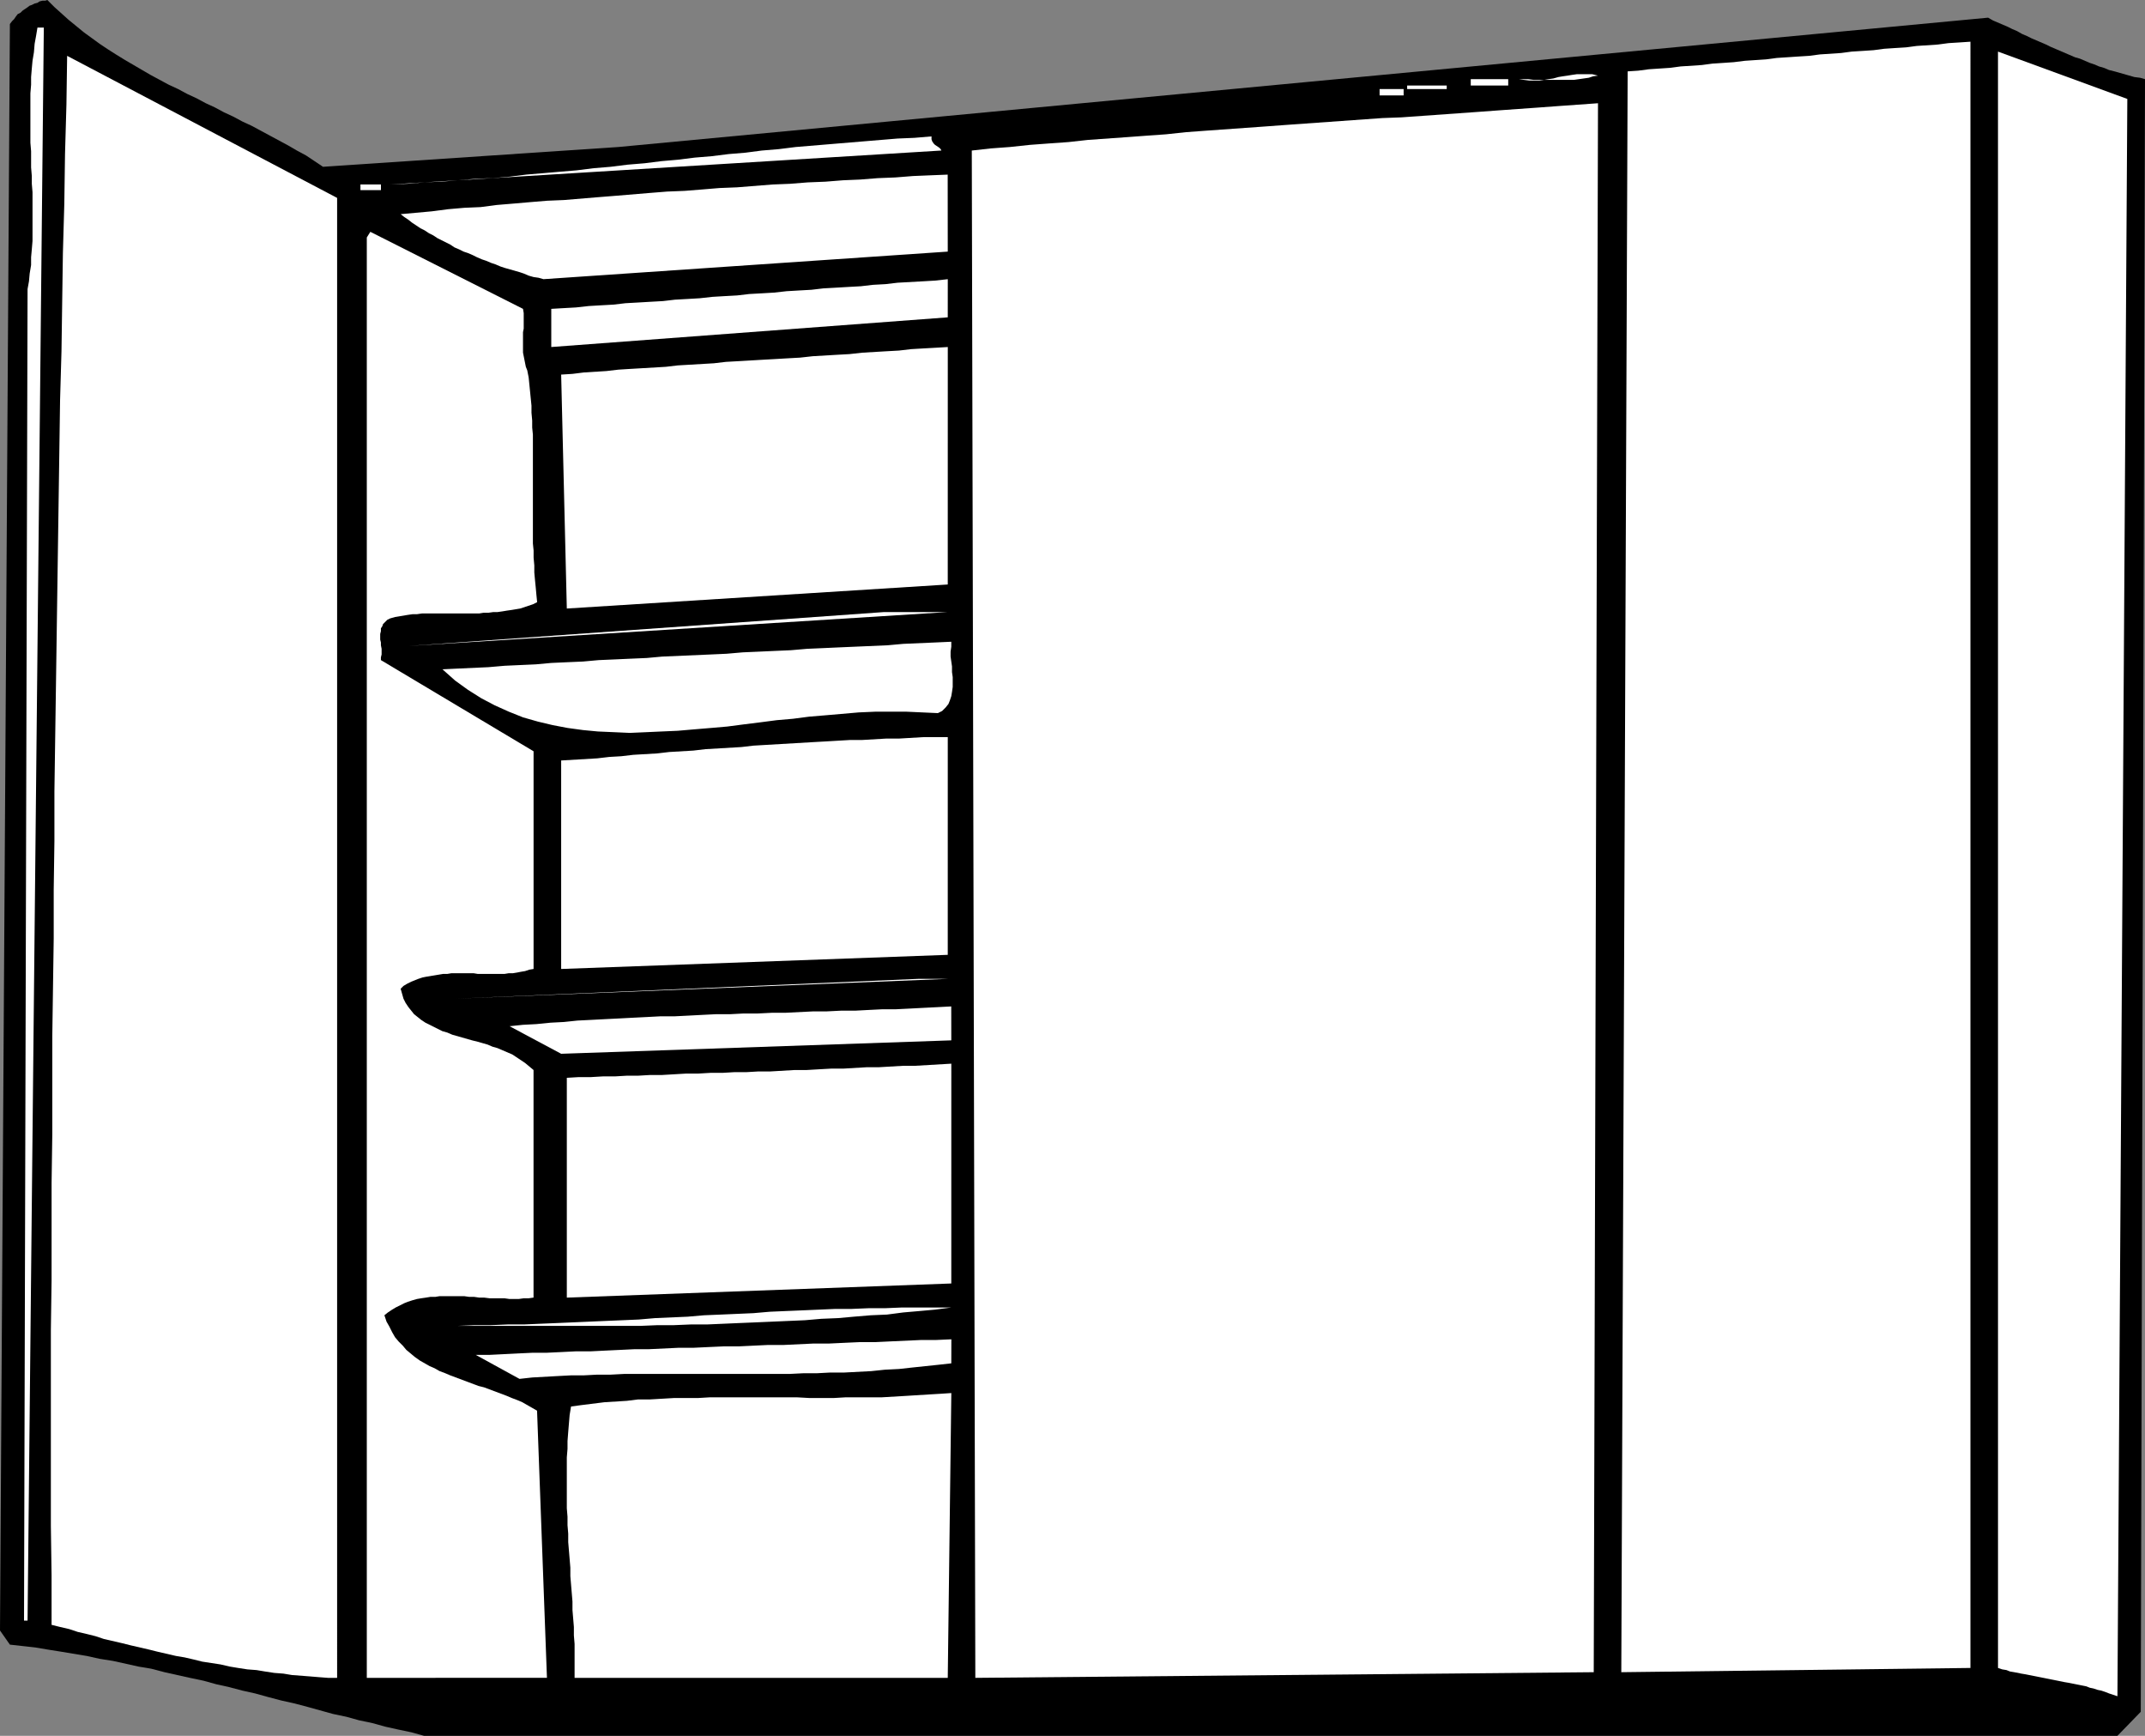
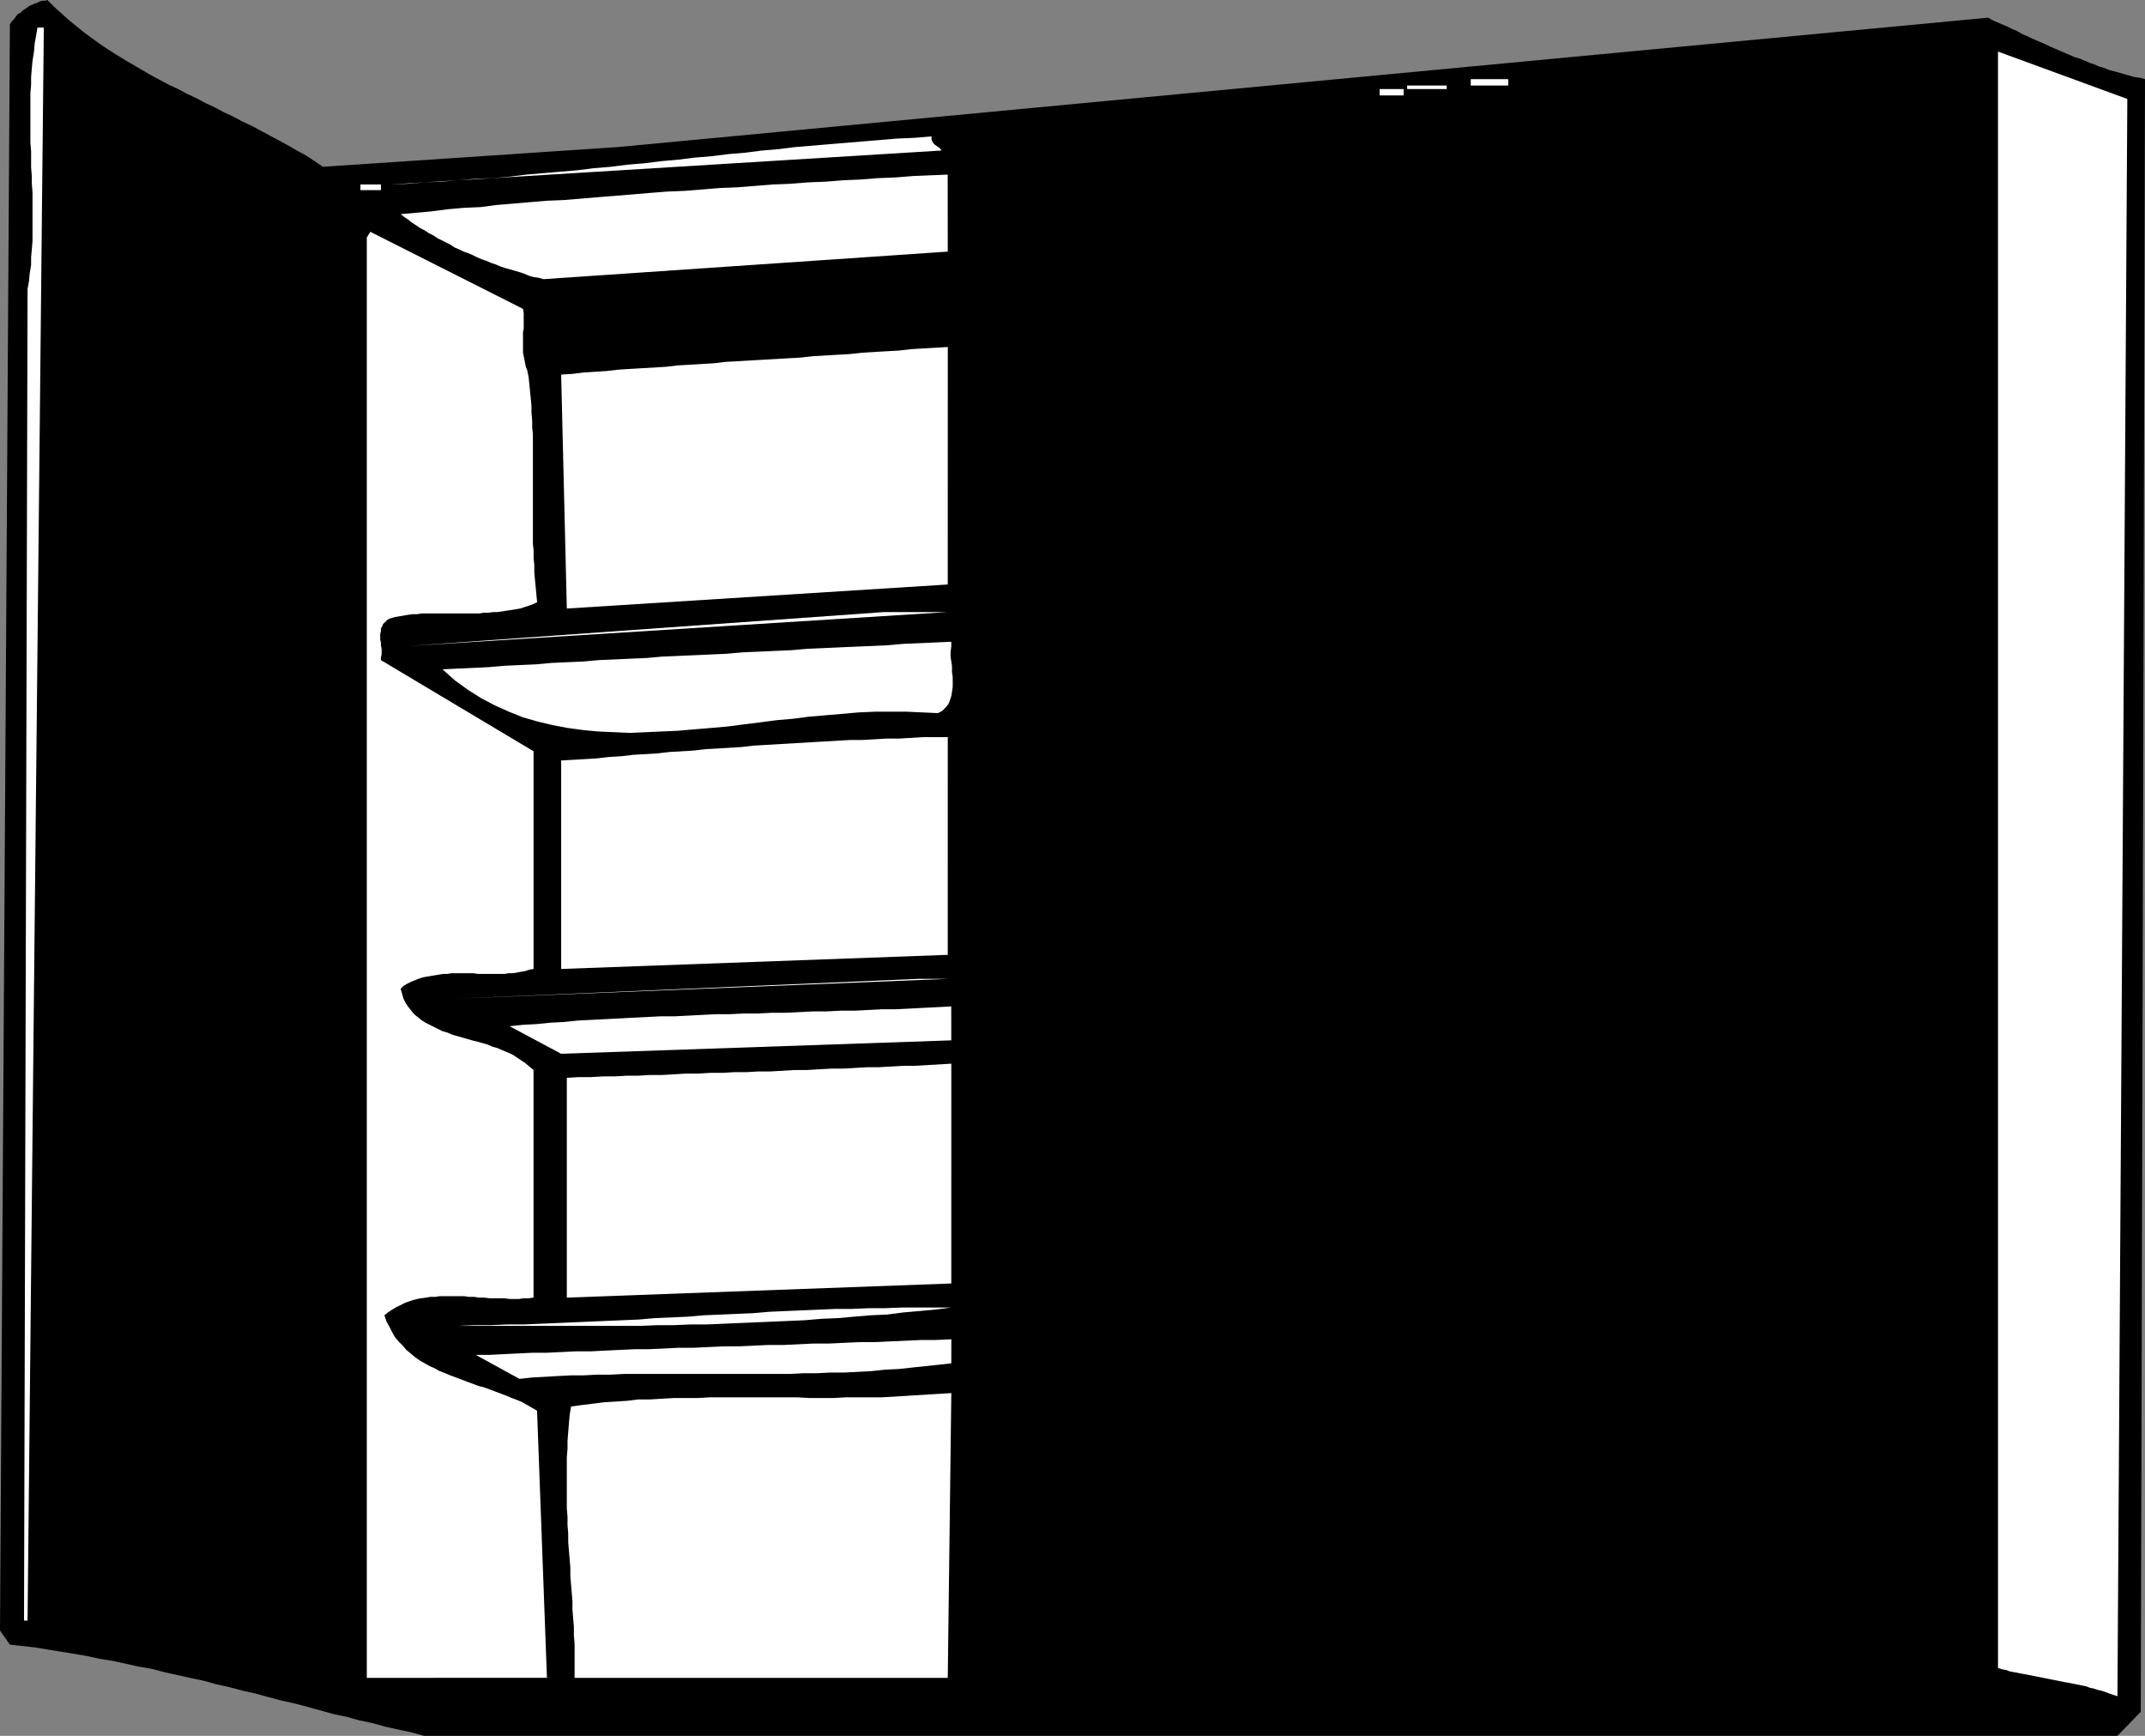
<svg xmlns="http://www.w3.org/2000/svg" xmlns:ns1="http://sodipodi.sourceforge.net/DTD/sodipodi-0.dtd" xmlns:ns2="http://www.inkscape.org/namespaces/inkscape" version="1.0" width="129.766mm" height="104.995mm" id="svg25" ns1:docname="Cabinet 04.wmf">
  <rect width="100%" height="100%" fill="#808080" stroke="none" />
  <ns1:namedview id="namedview25" pagecolor="#ffffff" bordercolor="#000000" borderopacity="0.25" ns2:showpageshadow="2" ns2:pageopacity="0.0" ns2:pagecheckerboard="0" ns2:deskcolor="#d1d1d1" ns2:document-units="mm" />
  <defs id="defs1">
    <pattern id="WMFhbasepattern" patternUnits="userSpaceOnUse" width="6" height="6" x="0" y="0" />
  </defs>
  <path style="fill:#000000;fill-opacity:1;fill-rule:evenodd;stroke:none" d="m 73.851,38.132 67.549,-4.524 313.18,-29.568 1.131,0.646 1.131,0.485 1.131,0.485 1.131,0.485 0.97,0.485 1.131,0.485 1.131,0.646 1.131,0.485 0.97,0.485 1.131,0.485 1.131,0.485 1.131,0.485 0.97,0.485 1.131,0.485 1.131,0.485 1.131,0.485 1.131,0.485 1.131,0.485 1.131,0.323 1.131,0.485 1.131,0.485 0.97,0.323 1.131,0.485 1.131,0.323 1.131,0.485 1.293,0.323 1.131,0.323 1.131,0.323 1.131,0.323 1.131,0.323 1.293,0.162 1.131,0.323 -0.97,373.242 -5.333,5.494 H 96.96 l -2.909,-0.808 -3.07,-0.646 -2.909,-0.646 -2.909,-0.808 -3.07,-0.646 -2.909,-0.808 -3.07,-0.646 -2.909,-0.808 -2.909,-0.808 -3.07,-0.808 -2.909,-0.646 -3.07,-0.808 -2.909,-0.808 -2.909,-0.646 -3.07,-0.808 -2.909,-0.646 -2.909,-0.808 -3.07,-0.646 -2.909,-0.646 -2.909,-0.646 -3.07,-0.808 -2.909,-0.485 -2.909,-0.646 -2.909,-0.646 -3.07,-0.485 -2.909,-0.646 -2.909,-0.485 -2.909,-0.485 -3.07,-0.485 L 8.08,376.635 5.171,376.311 2.262,375.988 0,372.757 2.262,5.494 2.747,4.847 3.232,4.363 3.555,3.878 4.04,3.232 4.686,2.908 5.171,2.424 5.656,2.1 6.141,1.777 6.787,1.293 7.272,1.131 7.918,0.808 8.565,0.646 9.05,0.323 9.696,0.162 h 0.646 L 10.827,0 l 1.616,1.616 1.616,1.454 1.616,1.454 1.778,1.454 1.778,1.454 1.778,1.293 1.778,1.293 1.939,1.293 1.778,1.131 2.101,1.293 1.939,1.131 1.939,1.131 1.939,1.131 2.101,1.131 2.101,1.131 2.101,0.969 2.101,1.131 2.101,0.969 2.101,1.131 2.101,0.969 2.101,1.131 2.101,0.969 2.101,1.131 2.101,0.969 2.101,1.131 2.101,1.131 2.101,1.131 2.101,1.131 1.939,1.131 2.101,1.131 1.939,1.293 z" id="path1" />
  <path style="fill:#ffffff;fill-opacity:1;fill-rule:evenodd;stroke:none" d="m 6.302,66.085 0.323,-1.777 0.162,-1.777 0.323,-1.939 v -1.777 l 0.162,-1.777 0.162,-1.939 V 53.32 51.381 49.604 47.665 45.726 43.949 L 7.272,42.01 V 40.233 L 7.11,38.294 v -1.939 -1.777 L 6.949,32.638 v -1.939 -1.777 -1.939 -1.777 -1.939 -1.939 L 7.11,19.389 V 17.612 L 7.272,15.673 7.434,13.896 7.757,11.957 7.918,10.018 8.242,8.24 8.565,6.301 H 10.019 L 6.302,370.495 H 5.494 Z" id="path2" />
-   <path style="fill:#ffffff;fill-opacity:1;fill-rule:evenodd;stroke:none" d="m 450.54,381.32 -79.83,0.969 1.454,-365.971 2.424,-0.162 2.424,-0.323 2.424,-0.162 2.424,-0.162 2.424,-0.323 2.424,-0.162 2.424,-0.162 2.424,-0.323 2.424,-0.162 2.424,-0.162 2.586,-0.323 2.424,-0.162 2.424,-0.162 2.424,-0.323 2.424,-0.162 2.424,-0.162 2.586,-0.162 2.424,-0.323 2.424,-0.162 2.424,-0.162 2.424,-0.323 2.586,-0.162 2.424,-0.162 2.424,-0.323 2.424,-0.162 2.586,-0.162 2.424,-0.323 2.424,-0.162 2.424,-0.162 2.424,-0.323 2.586,-0.162 2.424,-0.162 z" id="path3" />
  <path style="fill:#ffffff;fill-opacity:1;fill-rule:evenodd;stroke:none" d="m 484.153,387.783 -0.97,-0.323 -0.97,-0.323 -0.808,-0.323 -0.97,-0.323 -0.808,-0.162 -0.97,-0.323 -0.808,-0.162 -0.808,-0.323 -0.808,-0.162 -0.808,-0.162 -0.808,-0.162 -0.808,-0.162 -0.808,-0.162 -0.97,-0.162 -0.808,-0.162 -0.808,-0.162 -0.808,-0.162 -0.808,-0.162 -0.808,-0.162 -0.808,-0.162 -0.808,-0.162 -0.808,-0.162 -0.808,-0.162 -0.808,-0.162 -0.808,-0.162 -0.97,-0.162 -0.808,-0.162 -0.808,-0.162 -0.97,-0.162 -0.808,-0.323 -0.97,-0.162 -0.97,-0.323 V 11.795 l 29.573,10.826 z" id="path4" />
-   <path style="fill:#ffffff;fill-opacity:1;fill-rule:evenodd;stroke:none" d="m 77.083,383.582 h -2.101 l -2.101,-0.162 -1.939,-0.162 -2.101,-0.162 -2.101,-0.162 -1.939,-0.323 -2.101,-0.162 -2.101,-0.323 -1.939,-0.323 -2.101,-0.162 -2.101,-0.323 -1.939,-0.323 -2.101,-0.485 -2.101,-0.323 -2.101,-0.323 -1.939,-0.485 -2.101,-0.485 -1.939,-0.323 -2.101,-0.485 -2.101,-0.485 -1.939,-0.485 -2.101,-0.485 -2.101,-0.485 -1.939,-0.485 -2.101,-0.485 -2.101,-0.485 -1.939,-0.646 -1.939,-0.485 -2.101,-0.485 -1.939,-0.646 -2.101,-0.485 -1.939,-0.485 v -11.31 l -0.162,-11.31 v -11.149 -11.149 -11.31 -11.149 l 0.162,-11.31 V 281.628 270.479 l 0.162,-11.149 V 248.02 236.871 l 0.162,-11.149 0.162,-11.149 v -11.149 l 0.162,-11.149 v -11.31 l 0.162,-11.149 0.162,-11.149 0.162,-11.149 0.162,-11.31 0.162,-11.149 0.162,-11.149 0.162,-11.149 0.162,-11.31 0.323,-11.149 0.162,-11.31 0.162,-11.149 0.323,-11.31 0.162,-11.31 0.323,-11.31 0.162,-11.149 61.731,32.477 z" id="path5" />
-   <path style="fill:#ffffff;fill-opacity:1;fill-rule:evenodd;stroke:none" d="m 365.377,17.289 -1.131,0.162 -0.97,0.323 -1.131,0.162 -1.131,0.162 -1.131,0.162 h -1.131 -1.131 -1.131 -1.293 -1.131 -1.131 -1.131 -1.131 l -1.293,-0.162 h -1.131 -0.97 l 1.131,0.162 1.293,0.162 h 1.131 1.131 l 1.131,-0.162 0.97,-0.162 1.131,-0.162 1.131,-0.323 0.97,-0.162 1.131,-0.162 0.97,-0.162 1.131,-0.162 h 1.131 1.131 1.293 z" id="path6" />
  <path style="fill:#ffffff;fill-opacity:1;fill-rule:evenodd;stroke:none" d="m 336.289,19.551 v -1.454 h 8.565 v 1.454 z" id="path7" />
  <path style="fill:#ffffff;fill-opacity:1;fill-rule:evenodd;stroke:none" d="m 321.745,20.359 v -0.808 h 9.05 v 0.808 z" id="path8" />
  <path style="fill:#ffffff;fill-opacity:1;fill-rule:evenodd;stroke:none" d="m 315.443,21.813 v -1.454 h 5.494 v 1.454 z" id="path9" />
-   <path style="fill:#ffffff;fill-opacity:1;fill-rule:evenodd;stroke:none" d="m 364.408,382.29 -141.4,1.293 -0.808,-349.167 4.363,-0.485 4.363,-0.323 4.525,-0.485 4.363,-0.323 4.525,-0.323 4.363,-0.485 4.525,-0.323 4.525,-0.323 4.363,-0.323 4.525,-0.323 4.525,-0.485 4.363,-0.323 4.525,-0.323 4.525,-0.323 4.525,-0.323 4.363,-0.323 4.525,-0.323 4.525,-0.323 4.525,-0.323 4.525,-0.323 4.525,-0.323 4.363,-0.162 4.525,-0.323 4.525,-0.323 4.525,-0.323 4.525,-0.323 4.363,-0.323 4.525,-0.323 4.525,-0.323 4.363,-0.323 4.525,-0.323 4.525,-0.323 z" id="path10" />
  <path style="fill:#ffffff;fill-opacity:1;fill-rule:evenodd;stroke:none" d="m 212.989,31.184 v 0.646 l 0.162,0.485 0.323,0.485 0.323,0.323 0.485,0.323 0.485,0.323 0.323,0.323 0.162,0.323 -126.048,7.756 4.04,-0.162 3.878,-0.323 3.878,-0.162 3.878,-0.323 3.878,-0.323 3.878,-0.162 3.878,-0.323 3.878,-0.485 3.878,-0.323 3.717,-0.323 3.878,-0.323 3.878,-0.485 3.878,-0.323 3.878,-0.485 3.878,-0.323 3.878,-0.485 3.717,-0.323 3.878,-0.485 3.878,-0.323 3.878,-0.485 3.878,-0.323 3.717,-0.485 3.878,-0.323 3.878,-0.485 3.878,-0.323 3.878,-0.323 3.878,-0.323 3.878,-0.323 3.878,-0.323 3.878,-0.323 3.878,-0.162 z" id="path11" />
  <path style="fill:#ffffff;fill-opacity:1;fill-rule:evenodd;stroke:none" d="m 216.705,57.521 -92.435,6.301 -1.131,-0.323 -1.131,-0.162 -1.131,-0.323 -1.131,-0.485 -0.97,-0.323 -1.131,-0.323 -1.131,-0.323 -1.131,-0.323 -0.97,-0.323 -1.131,-0.485 -0.97,-0.323 -1.131,-0.485 -0.97,-0.323 -1.131,-0.485 -0.97,-0.485 -1.131,-0.485 -0.97,-0.323 -0.97,-0.485 -1.131,-0.485 -0.97,-0.646 -0.97,-0.485 -0.97,-0.485 -0.97,-0.485 -0.97,-0.646 -0.97,-0.485 -0.97,-0.646 -0.97,-0.485 -0.97,-0.646 -0.97,-0.646 -0.808,-0.646 -0.97,-0.646 -0.808,-0.646 3.555,-0.323 3.555,-0.323 3.717,-0.485 3.717,-0.323 3.717,-0.162 3.717,-0.485 3.878,-0.323 3.717,-0.323 3.878,-0.323 3.878,-0.162 3.878,-0.323 3.878,-0.323 4.04,-0.323 3.878,-0.323 3.878,-0.323 4.04,-0.323 4.04,-0.162 4.04,-0.323 3.878,-0.323 4.04,-0.162 4.04,-0.323 4.04,-0.323 4.04,-0.162 4.04,-0.323 4.04,-0.162 4.04,-0.323 3.878,-0.162 4.04,-0.323 4.04,-0.162 4.04,-0.323 3.878,-0.162 4.04,-0.162 z" id="path12" />
  <path style="fill:#ffffff;fill-opacity:1;fill-rule:evenodd;stroke:none" d="m 82.416,43.464 v -1.293 h 4.686 v 1.293 z" id="path13" />
  <path style="fill:#ffffff;fill-opacity:1;fill-rule:evenodd;stroke:none" d="m 119.584,70.609 0.162,0.969 v 0.808 0.969 0.808 0.969 l -0.162,0.808 v 0.969 0.969 0.969 0.808 0.969 l 0.162,0.808 0.162,0.808 0.162,0.808 0.162,0.808 0.323,0.808 0.323,1.616 0.162,1.616 0.162,1.616 0.162,1.616 0.162,1.616 v 1.616 l 0.162,1.777 v 1.616 l 0.162,1.616 v 1.616 1.616 1.616 1.777 1.616 1.616 1.616 1.616 1.777 1.616 1.616 1.777 1.616 1.616 1.777 l 0.162,1.616 v 1.616 l 0.162,1.777 v 1.616 l 0.162,1.777 0.162,1.616 0.162,1.777 0.162,1.616 -0.97,0.485 -0.97,0.323 -0.97,0.323 -0.97,0.323 -0.97,0.162 -0.97,0.162 -1.131,0.162 -0.97,0.162 -1.131,0.162 h -0.97 l -1.131,0.162 h -1.131 l -0.97,0.162 h -1.131 -1.131 -1.131 -0.97 -1.131 -1.131 -1.131 -0.97 -1.131 -1.131 -1.131 -0.97 l -1.131,0.162 h -0.97 l -1.131,0.162 -0.97,0.162 -0.97,0.162 -0.97,0.162 -1.131,0.323 -0.646,0.323 -0.485,0.485 -0.485,0.485 -0.162,0.485 -0.323,0.485 v 0.646 l -0.162,0.646 v 0.646 0.646 l 0.162,0.646 v 0.646 l 0.162,0.808 v 0.646 0.646 l -0.162,0.646 v 0.646 l 34.906,20.843 v 49.766 l -0.97,0.162 -0.97,0.323 -0.97,0.162 -0.808,0.162 -0.97,0.162 h -0.97 l -0.97,0.162 h -1.131 -0.97 -0.97 -0.97 -0.97 -1.131 l -0.97,-0.162 h -0.97 -1.131 -0.97 -0.97 -0.97 l -0.97,0.162 h -0.97 l -0.97,0.162 -0.97,0.162 -0.97,0.162 -0.97,0.162 -0.808,0.162 -0.97,0.323 -0.808,0.323 -0.808,0.323 -0.97,0.485 -0.808,0.485 -0.646,0.646 0.323,1.131 0.323,1.131 0.485,0.969 0.646,0.969 0.646,0.808 0.646,0.808 0.808,0.646 0.808,0.646 0.97,0.646 0.97,0.485 0.97,0.485 0.97,0.485 0.97,0.485 1.131,0.323 1.131,0.485 1.131,0.323 1.131,0.323 1.131,0.323 1.131,0.323 1.293,0.323 1.131,0.323 1.131,0.323 1.131,0.485 1.131,0.323 1.131,0.485 1.131,0.485 1.131,0.485 0.97,0.646 0.97,0.646 0.97,0.646 0.97,0.808 0.97,0.808 v 52.028 l -1.131,0.162 h -1.131 l -1.131,0.162 h -0.97 -1.131 l -1.131,-0.162 h -1.131 -1.131 -1.131 l -1.293,-0.162 h -1.131 l -1.131,-0.162 h -1.131 l -1.131,-0.162 h -1.131 -1.131 -1.131 -1.131 -1.131 l -0.97,0.162 h -1.131 l -0.97,0.162 -1.131,0.162 -0.97,0.162 -1.131,0.323 -0.97,0.323 -0.808,0.323 -0.97,0.485 -0.97,0.485 -0.808,0.485 -0.97,0.646 -0.808,0.646 0.485,1.454 0.646,1.131 0.646,1.293 0.646,1.131 0.808,0.969 0.97,0.969 0.808,0.969 0.97,0.808 0.97,0.808 1.131,0.808 1.131,0.646 1.131,0.646 1.131,0.485 1.131,0.646 1.293,0.485 1.131,0.485 1.293,0.485 1.293,0.485 1.293,0.485 1.293,0.485 1.293,0.485 1.293,0.323 1.293,0.485 1.293,0.485 1.293,0.485 1.293,0.485 1.131,0.485 1.293,0.485 1.131,0.485 1.131,0.646 1.131,0.646 1.131,0.646 2.262,61.076 h -1.293 -1.293 -1.293 -1.293 -1.293 -1.293 -1.293 -1.454 -1.293 -1.293 -1.293 -1.454 -1.293 -1.293 -1.293 -1.454 -1.293 -1.293 -1.293 H 98.737 97.445 96.152 94.859 93.566 92.273 90.981 89.849 88.557 87.426 86.133 85.002 83.87 V 54.29 l 0.808,-1.293 z" id="path14" />
-   <path style="fill:#ffffff;fill-opacity:1;fill-rule:evenodd;stroke:none" d="m 216.705,72.548 -90.657,6.786 v -8.725 l 2.747,-0.162 2.909,-0.162 2.909,-0.323 2.747,-0.162 2.909,-0.162 2.747,-0.323 2.909,-0.162 2.747,-0.162 2.909,-0.162 2.747,-0.323 2.909,-0.162 2.747,-0.162 2.909,-0.323 2.747,-0.162 2.909,-0.162 2.747,-0.323 2.909,-0.162 2.747,-0.162 2.909,-0.323 2.747,-0.162 2.909,-0.162 2.747,-0.323 2.909,-0.162 2.747,-0.162 2.909,-0.162 2.747,-0.323 2.909,-0.162 2.747,-0.323 2.909,-0.162 2.909,-0.162 2.747,-0.162 2.909,-0.323 z" id="path15" />
  <path style="fill:#ffffff;fill-opacity:1;fill-rule:evenodd;stroke:none" d="m 216.705,133.624 -87.102,5.494 -1.293,-53.482 2.586,-0.162 2.586,-0.323 2.586,-0.162 2.586,-0.162 2.747,-0.323 2.586,-0.162 2.747,-0.162 2.747,-0.162 2.747,-0.162 2.747,-0.323 2.747,-0.162 2.747,-0.162 2.747,-0.162 2.747,-0.323 2.909,-0.162 2.747,-0.162 2.747,-0.162 2.909,-0.162 2.747,-0.162 2.909,-0.162 2.909,-0.323 2.747,-0.162 2.747,-0.162 2.909,-0.162 2.909,-0.323 2.747,-0.162 2.747,-0.162 2.909,-0.162 2.747,-0.323 2.747,-0.162 2.909,-0.162 2.747,-0.162 z" id="path16" />
  <path style="fill:#ffffff;fill-opacity:1;fill-rule:evenodd;stroke:none" d="m 93.405,147.681 108.757,-7.756 h 14.544 z" id="path17" />
  <path style="fill:#ffffff;fill-opacity:1;fill-rule:evenodd;stroke:none" d="m 217.513,146.711 v 1.131 l -0.162,1.131 v 1.131 l 0.162,1.131 0.162,1.131 v 1.293 l 0.162,1.131 v 1.131 1.131 l -0.162,1.131 -0.162,0.969 -0.323,0.969 -0.323,0.808 -0.646,0.808 -0.808,0.808 -0.97,0.485 -3.555,-0.162 -3.555,-0.162 h -3.717 -3.555 l -3.717,0.162 -3.717,0.323 -3.717,0.323 -3.878,0.323 -3.717,0.485 -3.717,0.323 -3.717,0.485 -3.878,0.485 -3.717,0.485 -3.717,0.323 -3.878,0.323 -3.717,0.323 -3.717,0.162 -3.555,0.162 -3.717,0.162 -3.555,-0.162 -3.717,-0.162 -3.394,-0.323 -3.555,-0.485 -3.394,-0.646 -3.394,-0.808 -3.394,-0.969 -3.232,-1.293 -3.232,-1.454 -3.07,-1.616 -3.07,-1.939 -2.909,-2.1 -2.909,-2.585 3.394,-0.162 3.555,-0.162 3.555,-0.162 3.717,-0.323 3.555,-0.162 3.555,-0.162 3.555,-0.323 3.555,-0.162 3.717,-0.162 3.555,-0.323 3.717,-0.162 3.555,-0.162 3.717,-0.162 3.555,-0.323 3.717,-0.162 3.717,-0.162 3.717,-0.162 3.555,-0.162 3.717,-0.323 3.717,-0.162 3.555,-0.162 3.717,-0.162 3.717,-0.323 3.717,-0.162 3.555,-0.162 3.717,-0.162 3.717,-0.162 3.717,-0.162 3.555,-0.323 3.717,-0.162 3.717,-0.162 z" id="path18" />
  <path style="fill:#ffffff;fill-opacity:1;fill-rule:evenodd;stroke:none" d="m 216.705,218.29 -88.395,3.232 v -47.665 l 2.747,-0.162 2.747,-0.162 2.747,-0.162 2.747,-0.323 2.747,-0.162 2.747,-0.323 2.747,-0.162 2.747,-0.162 2.747,-0.323 2.747,-0.162 2.747,-0.162 2.747,-0.323 2.747,-0.162 2.747,-0.162 2.747,-0.162 2.747,-0.323 2.747,-0.162 2.747,-0.162 2.747,-0.162 2.747,-0.162 2.747,-0.162 2.909,-0.162 2.747,-0.162 2.747,-0.162 h 2.747 l 2.747,-0.162 2.747,-0.162 h 2.909 l 2.747,-0.162 2.747,-0.162 h 2.747 2.909 z" id="path19" />
  <path style="fill:#ffffff;fill-opacity:1;fill-rule:evenodd;stroke:none" d="m 104.232,228.307 105.686,-4.524 h 6.787 z" id="path20" />
  <path style="fill:#ffffff;fill-opacity:1;fill-rule:evenodd;stroke:none" d="m 217.513,237.84 -89.203,3.07 -11.797,-6.301 3.07,-0.323 3.07,-0.162 3.232,-0.323 3.07,-0.162 3.07,-0.323 3.232,-0.162 3.07,-0.162 3.232,-0.162 3.07,-0.162 3.232,-0.162 3.07,-0.162 h 3.232 l 3.232,-0.162 3.07,-0.162 3.232,-0.162 h 3.232 l 3.07,-0.162 h 3.232 l 3.232,-0.162 h 3.07 l 3.232,-0.162 3.232,-0.162 h 3.07 l 3.232,-0.162 h 3.232 l 3.07,-0.162 3.232,-0.162 h 3.07 l 3.232,-0.162 3.07,-0.162 3.232,-0.162 3.07,-0.162 z" id="path21" />
  <path style="fill:#ffffff;fill-opacity:1;fill-rule:evenodd;stroke:none" d="m 217.513,293.423 -87.91,3.232 v -50.25 l 2.747,-0.162 h 2.747 l 2.747,-0.162 h 2.747 l 2.747,-0.162 h 2.586 l 2.747,-0.162 h 2.747 l 2.747,-0.162 2.747,-0.162 h 2.747 l 2.747,-0.162 h 2.747 l 2.747,-0.162 h 2.747 l 2.747,-0.162 h 2.747 l 2.747,-0.162 2.747,-0.162 h 2.747 l 2.747,-0.162 2.909,-0.162 h 2.747 l 2.747,-0.162 2.747,-0.162 h 2.747 l 2.747,-0.162 2.747,-0.162 h 2.747 l 2.747,-0.162 2.747,-0.162 2.747,-0.162 z" id="path22" />
  <path style="fill:#ffffff;fill-opacity:1;fill-rule:evenodd;stroke:none" d="m 217.513,298.916 -3.717,0.485 -3.555,0.323 -3.717,0.323 -3.717,0.485 -3.717,0.162 -3.878,0.323 -3.555,0.323 -3.878,0.162 -3.717,0.323 -3.717,0.162 -3.717,0.162 -3.717,0.162 -3.878,0.162 -3.717,0.162 -3.717,0.162 h -3.717 l -3.878,0.162 h -3.717 l -3.878,0.162 h -3.717 -3.878 -3.717 -3.717 -3.878 -3.717 -3.878 -3.878 -3.717 -3.878 -3.878 -3.717 l -3.878,-0.162 3.878,0.162 h 3.717 l 3.878,-0.162 h 3.717 l 3.878,-0.162 h 3.717 l 3.717,-0.162 3.878,-0.162 3.717,-0.162 3.717,-0.162 3.717,-0.162 3.878,-0.162 3.717,-0.162 3.717,-0.323 3.717,-0.162 3.717,-0.162 3.717,-0.323 3.878,-0.162 3.717,-0.162 3.717,-0.162 3.717,-0.323 3.717,-0.162 3.878,-0.162 3.717,-0.162 3.717,-0.162 h 3.717 l 3.878,-0.162 h 3.717 l 3.878,-0.162 h 3.717 3.878 z" id="path23" />
  <path style="fill:#ffffff;fill-opacity:1;fill-rule:evenodd;stroke:none" d="m 217.513,311.681 -2.909,0.323 -3.07,0.323 -3.07,0.323 -2.909,0.323 -3.232,0.162 -3.07,0.323 -3.07,0.162 -3.07,0.162 h -3.232 l -3.07,0.162 h -3.07 l -3.232,0.162 h -3.232 -3.07 -3.232 -3.07 -3.232 -3.232 -3.07 -3.232 -3.07 -3.07 -3.232 -3.07 l -3.07,0.162 h -3.07 l -3.07,0.162 h -2.909 l -3.07,0.162 -2.909,0.162 -2.909,0.162 -2.909,0.323 -10.019,-5.494 h 3.232 l 3.232,-0.162 3.232,-0.162 3.394,-0.162 h 3.232 l 3.394,-0.162 3.232,-0.162 h 3.394 l 3.232,-0.162 3.394,-0.162 3.394,-0.162 h 3.232 l 3.394,-0.162 3.394,-0.162 h 3.394 l 3.394,-0.162 3.555,-0.162 h 3.394 l 3.394,-0.162 3.394,-0.162 h 3.555 l 3.394,-0.162 3.394,-0.162 h 3.555 l 3.394,-0.162 3.555,-0.162 h 3.555 l 3.394,-0.162 3.555,-0.162 3.555,-0.162 h 3.394 l 3.555,-0.162 z" id="path24" />
  <path style="fill:#ffffff;fill-opacity:1;fill-rule:evenodd;stroke:none" d="m 216.705,383.582 h -85.325 v -1.939 -1.939 -1.939 -1.939 l -0.162,-1.939 v -1.939 l -0.162,-1.939 -0.162,-1.939 v -1.939 l -0.162,-1.939 -0.162,-1.939 -0.162,-1.939 v -1.939 l -0.162,-1.939 -0.162,-1.939 -0.162,-1.939 v -1.939 l -0.162,-1.939 v -1.939 l -0.162,-1.939 v -1.939 -1.939 -1.777 -2.1 -1.777 -2.1 l 0.162,-1.939 v -1.777 l 0.162,-2.1 0.162,-1.939 0.162,-1.939 0.323,-1.939 2.424,-0.323 2.586,-0.323 2.586,-0.323 2.586,-0.162 2.586,-0.162 2.586,-0.323 h 2.747 l 2.747,-0.162 2.747,-0.162 h 2.747 2.747 l 2.747,-0.162 h 2.909 2.747 2.909 2.747 2.747 2.909 2.747 l 2.909,0.162 h 2.747 2.909 l 2.747,-0.162 h 2.747 2.747 2.747 l 2.747,-0.162 2.747,-0.162 2.586,-0.162 2.586,-0.162 2.747,-0.162 2.424,-0.162 z" id="path25" />
</svg>